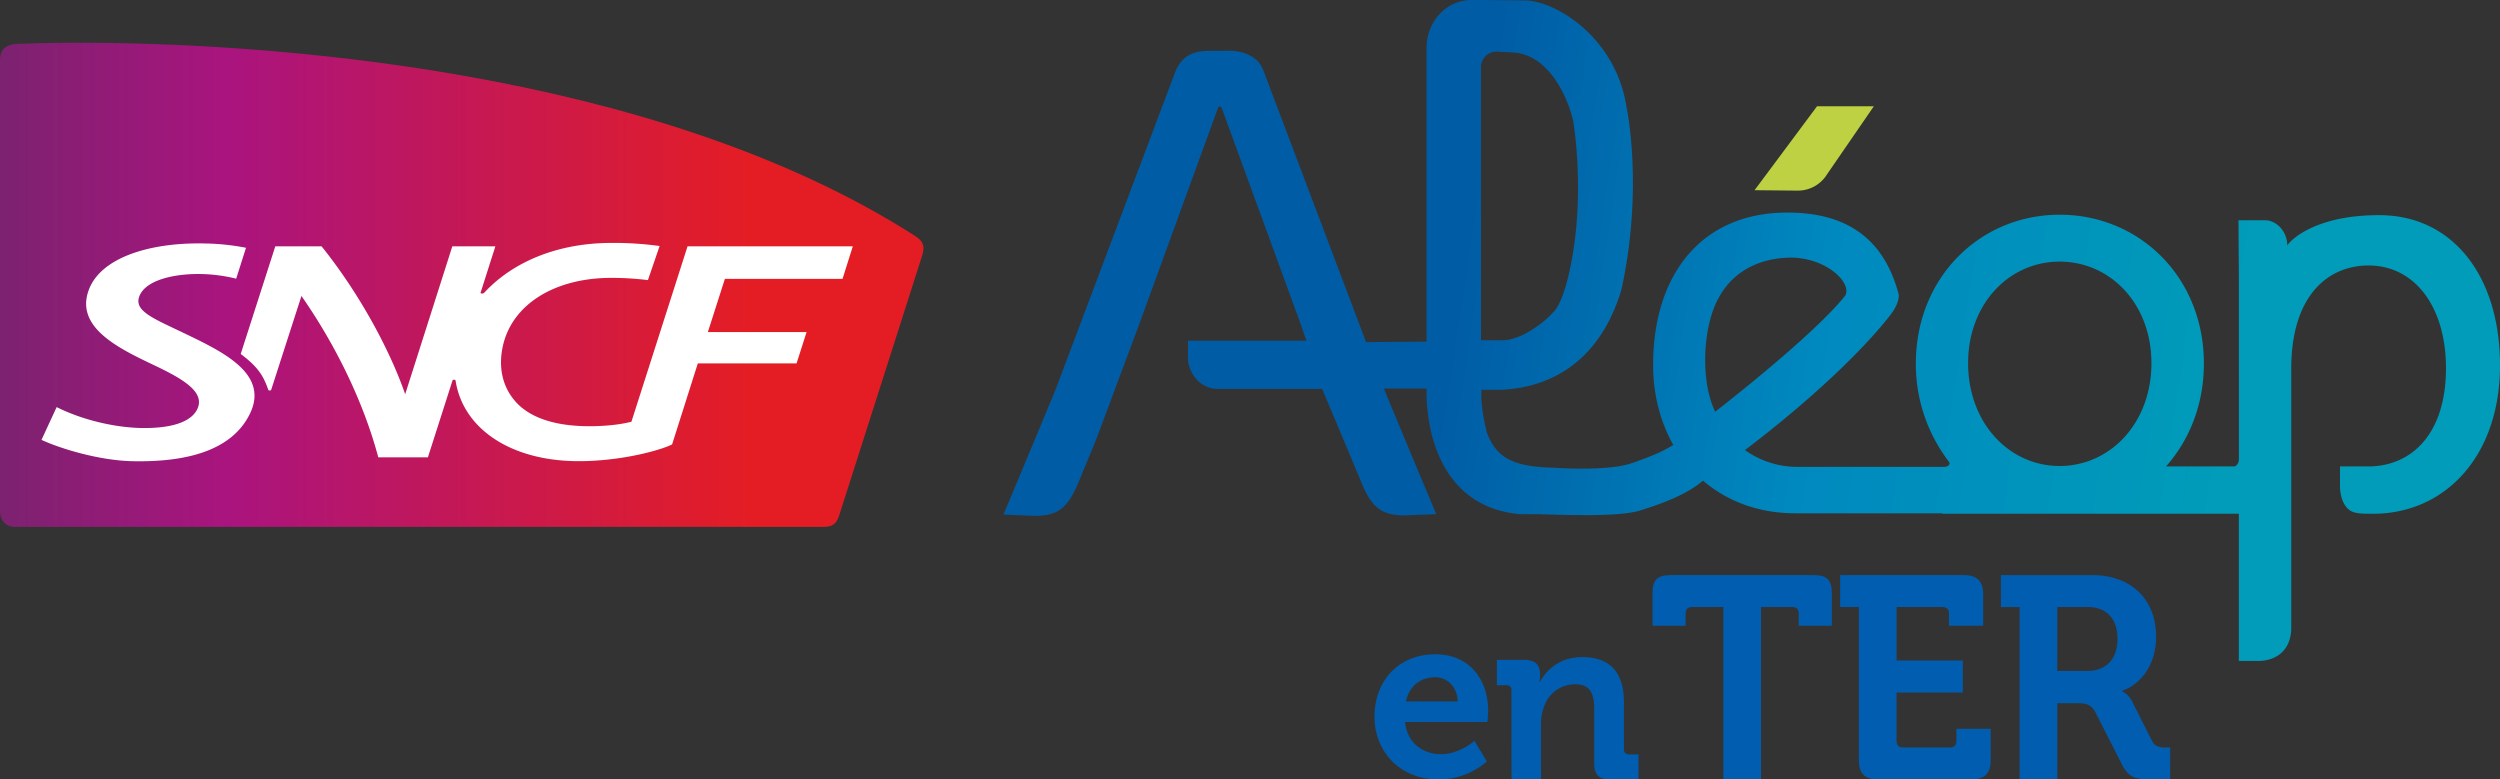
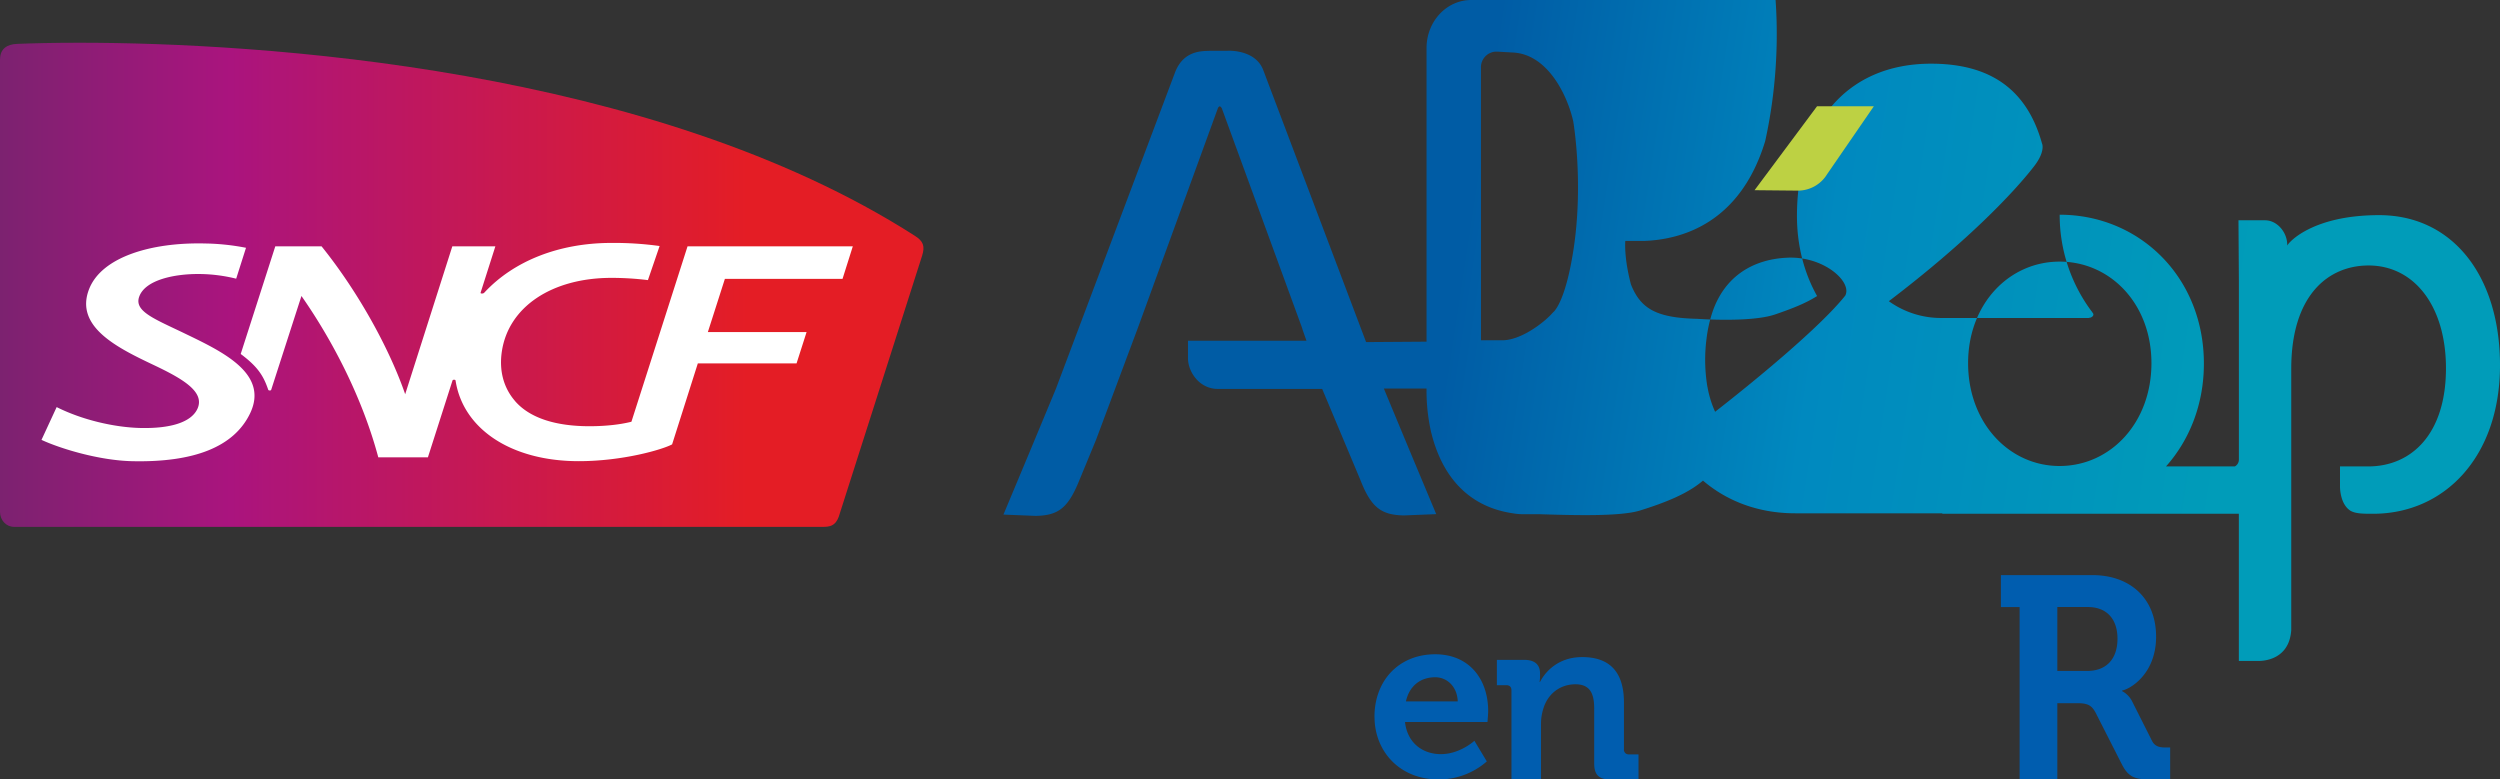
<svg xmlns="http://www.w3.org/2000/svg" id="svg2" viewBox="0 0 1924.42 600">
  <rect x="0" y="0" width="1924.42" height="600" fill="#333333" stroke="none" />
  <defs>
    <style>.cls-1{fill:url(#Dégradé_sans_nom);}.cls-2{fill:#fff;}.cls-3{fill:url(#Dégradé_sans_nom_2);}.cls-4{fill:#bdd143;}.cls-5{fill:#005daf;}</style>
    <linearGradient id="Dégradé_sans_nom" x1="664.06" y1="720.43" x2="665.06" y2="720.43" gradientTransform="matrix(709.98, 0, 0, -709.98, -471469.44, 511705.04)" gradientUnits="userSpaceOnUse">
      <stop offset="0" stop-color="#7c2270" />
      <stop offset="0.25" stop-color="#aa147e" />
      <stop offset="0.81" stop-color="#e41d25" />
      <stop offset="1" stop-color="#e41d25" />
    </linearGradient>
    <linearGradient id="Dégradé_sans_nom_2" x1="491.48" y1="621.3" x2="846.53" y2="563.68" gradientTransform="matrix(3.1, 0, 0, -3.31, -666.52, 2235.92)" gradientUnits="userSpaceOnUse">
      <stop offset="0.24" stop-color="#005ca5" />
      <stop offset="0.49" stop-color="#0089bf" />
      <stop offset="0.78" stop-color="#009cb9" />
    </linearGradient>
  </defs>
  <g id="layer1">
    <g id="g3411">
      <g id="g10">
        <path id="path138" class="cls-1" d="M13.05,33.78c-7.91.33-13,4-13,11.8H0V394c0,6.08,4.35,11.57,11.06,11.57H633c5.58,0,10-.51,12.67-7.88h0s63-197.29,64.14-200.85h0c2.35-7.45.83-11.23-5.53-15.28h0C501.73,51.75,198.82,32.9,61.24,32.9h0c-19.73,0-36,.39-48.19.88" transform="translate(0 0)" />
        <g id="g140">
          <g id="g142">
            <g id="g148">
              <path id="path150" class="cls-2" d="M396.29,308.48c-8.7-10.14-12.15-23.22-10-37.81,5.13-34.78,39-56.77,84.27-56.77a229,229,0,0,1,28.19,1.72l9-26.24A254.91,254.91,0,0,0,470.59,187c-40.16,0-75.09,13.82-97.73,38.2a2.27,2.27,0,0,1-1.88.74c-.7,0-1.17-.12-1-.74l11.34-35.58H348.18L311.89,303.47c-11.54-33.6-35.31-77.79-64.37-113.86H211.91l-26.62,82.88c13.38,9.95,17.62,17.13,21.12,27.35.2.6.63.73,1.28.73s1-.16,1.14-.73c.25-.79,23.22-72,23.22-72,23.43,33.52,46.69,77.62,59.15,124.2h38.19l18.89-59c.2-.6.61-.73,1.25-.73s1.09.18,1.17.73c5.74,37.05,42.58,61.95,94.8,61.95,33.76,0,64.28-8.86,71.87-12.93l19.79-62.32h76l7.73-24.15h-76L558,214.64h90.56l7.9-25H529.24l-43.19,135c-9.16,2.31-20.49,3.45-32.32,3.45-25.48,0-45.89-6.06-57.44-19.57m-214.48-94,7.56-23.78a177.12,177.12,0,0,0-31.61-3.32c-41.7-1-79.39,10.54-89.09,34.9-11.49,28.88,21.1,45.13,49.34,58.51,22.42,10.63,40.13,20.74,33.9,34-4.84,10.27-20.71,15.14-43.77,14.62-20-.47-44.9-6.2-64.53-16.09L31.94,338.6c14.44,6.71,44.21,15.82,69.62,16.41,47.71,1.09,78.6-10.92,91-36.9,14.63-30.75-21.68-47.56-50.83-61.64-22.83-11-38.4-16.79-34.65-27.88,4.43-13.13,27.39-18.11,48.19-17.64a121.84,121.84,0,0,1,26.56,3.58" transform="translate(0 0)" />
            </g>
          </g>
        </g>
      </g>
      <g id="g3398">
        <g id="g7548">
-           <path id="path7290" class="cls-3" d="M1826.71,395.48c55.21,0,97.71-44.06,97.71-114.28,0-68.56-36.29-115.59-93.06-115.59-52.42,0-70.41,21.86-70.72,23.52v-.67c0-9.6-7.75-18.88-17.06-18.88h-20.47l.31,47.37V353.74a5.94,5.94,0,0,1-3.1,5.3h-53c18-20.2,29.16-47.69,29.16-79.16,0-66.58-49.63-114.6-111-114.6s-110.73,48.36-110.73,114.6a123.82,123.82,0,0,0,24.19,73.86c.62.66.62,1,1.24,1.66,1.25,1.65,0,3-1.55,3.64a12.71,12.71,0,0,0-1.55.33h-112.9a68.86,68.86,0,0,1-40.95-12.92c61.42-46.7,96.78-84.46,111.67-103.67,9.3-11.92,6.2-17.88,6.2-17.88-11.47-41.07-39.39-61.28-85.3-61.28-65.75,0-103.29,47.37-103.29,117.25,0,22.86,5.59,44.06,15.51,61.61-8.37,5.3-18,9.27-32.57,14.24-18.61,6.3-59.55,3.31-59.55,3.31h.31c-31.64-.66-44-7.61-51.49-26.49-5.58-21.2-4.34-33.46-4.34-33.46h14c30.7-1,74.75-14.57,93.67-76.84,17.37-78.83,4-140.77,4-140.77-8.37-54.65-56.14-82.8-79.4-82.14L1143.7,0h-11.17c-18.92,0-34.11,16.23-34.43,36.43V136.79h0V263l-46.52.33-79.41-210c-6.51-15.57-27.29-14.25-27.29-14.25H932.16c-5.89.34-20.78-1-27.61,16.56L812.74,299.42l-19.54,47-20.78,49.69,24.81,1c17.06-.33,24.82-5.63,33.5-27.16l13-31.46L872.3,262h0l3.72-9.93L937.43,83.47A2.62,2.62,0,0,1,939,81.81a3.83,3.83,0,0,1,1.55,1.66L1002.88,254l-.93-2.31,3.72,10.6H914.48v13.58c0,10.26,8.68,23.51,22.95,23.51h80.34l29.47,70.22c8.37,21.53,16.44,26.83,33.49,27.16l24.82-1-20.78-49.69-19.54-47h32.87a145.06,145.06,0,0,0,3.42,33.12c9,37.43,31.32,58.3,63,62.93a42.4,42.4,0,0,0,6.52.67h13c31,1,63,1.65,77.86-2.65,21.4-6.63,37.84-13.58,49-23.19,18.61,15.9,42.8,25.17,71,25.17h113.21v.34h228.29V508.75h14.89s23.89,1.33,25.44-23.85V395.48h0v-47.7h0V283.85c0-56.3,28.22-79.49,59.55-79.49,35,0,59.55,31.14,59.55,79.16,0,50.35-26.36,75.52-59.86,75.52h-21.71v15.24s-.31,13.58,8.06,18.88c4,2.32,9.93,2.32,17.37,2.32ZM1140,53.66V52a12,12,0,0,1,11.16-12.25h1.56l11.47.66c27.3,1,42.5,33.45,46.84,53,0,0,8.06,46.37.31,98-6.51,42.73-15.82,49-15.82,49-6.82,7.95-25.12,21.87-39.7,21.53H1140V53.66ZM1314.3,297.77a127.09,127.09,0,0,1-.62-37.43,102.73,102.73,0,0,1,5-21.53c9.62-26.5,31-39.09,56.45-40.41,28.54-1.66,50.87,18.55,45.29,29.15-19.23,24.18-69.17,65.25-100.19,89.43a80.77,80.77,0,0,1-5.89-19.21Zm271.09,60.94c-38.77,0-70.41-33.12-70.41-79.16,0-45.71,31.64-78.17,70.41-78.17,39.09,0,70.72,32.46,70.72,78.17C1656.11,325.59,1624.48,358.71,1585.39,358.71Z" transform="translate(0 0)" />
+           <path id="path7290" class="cls-3" d="M1826.71,395.48c55.21,0,97.71-44.06,97.71-114.28,0-68.56-36.29-115.59-93.06-115.59-52.42,0-70.41,21.86-70.72,23.52v-.67c0-9.6-7.75-18.88-17.06-18.88h-20.47l.31,47.37V353.74a5.94,5.94,0,0,1-3.1,5.3h-53c18-20.2,29.16-47.69,29.16-79.16,0-66.58-49.63-114.6-111-114.6a123.82,123.82,0,0,0,24.19,73.86c.62.66.62,1,1.24,1.66,1.25,1.65,0,3-1.55,3.64a12.71,12.71,0,0,0-1.55.33h-112.9a68.86,68.86,0,0,1-40.95-12.92c61.42-46.7,96.78-84.46,111.67-103.67,9.3-11.92,6.2-17.88,6.2-17.88-11.47-41.07-39.39-61.28-85.3-61.28-65.75,0-103.29,47.37-103.29,117.25,0,22.86,5.59,44.06,15.51,61.61-8.37,5.3-18,9.27-32.57,14.24-18.61,6.3-59.55,3.31-59.55,3.31h.31c-31.64-.66-44-7.61-51.49-26.49-5.58-21.2-4.34-33.46-4.34-33.46h14c30.7-1,74.75-14.57,93.67-76.84,17.37-78.83,4-140.77,4-140.77-8.37-54.65-56.14-82.8-79.4-82.14L1143.7,0h-11.17c-18.92,0-34.11,16.23-34.43,36.43V136.79h0V263l-46.52.33-79.41-210c-6.51-15.57-27.29-14.25-27.29-14.25H932.16c-5.89.34-20.78-1-27.61,16.56L812.74,299.42l-19.54,47-20.78,49.69,24.81,1c17.06-.33,24.82-5.63,33.5-27.16l13-31.46L872.3,262h0l3.72-9.93L937.43,83.47A2.62,2.62,0,0,1,939,81.81a3.83,3.83,0,0,1,1.55,1.66L1002.88,254l-.93-2.31,3.72,10.6H914.48v13.58c0,10.26,8.68,23.51,22.95,23.51h80.34l29.47,70.22c8.37,21.53,16.44,26.83,33.49,27.16l24.82-1-20.78-49.69-19.54-47h32.87a145.06,145.06,0,0,0,3.42,33.12c9,37.43,31.32,58.3,63,62.93a42.4,42.4,0,0,0,6.52.67h13c31,1,63,1.65,77.86-2.65,21.4-6.63,37.84-13.58,49-23.19,18.61,15.9,42.8,25.17,71,25.17h113.21v.34h228.29V508.75h14.89s23.89,1.33,25.44-23.85V395.48h0v-47.7h0V283.85c0-56.3,28.22-79.49,59.55-79.49,35,0,59.55,31.14,59.55,79.16,0,50.35-26.36,75.52-59.86,75.52h-21.71v15.24s-.31,13.58,8.06,18.88c4,2.32,9.93,2.32,17.37,2.32ZM1140,53.66V52a12,12,0,0,1,11.16-12.25h1.56l11.47.66c27.3,1,42.5,33.45,46.84,53,0,0,8.06,46.37.31,98-6.51,42.73-15.82,49-15.82,49-6.82,7.95-25.12,21.87-39.7,21.53H1140V53.66ZM1314.3,297.77a127.09,127.09,0,0,1-.62-37.43,102.73,102.73,0,0,1,5-21.53c9.62-26.5,31-39.09,56.45-40.41,28.54-1.66,50.87,18.55,45.29,29.15-19.23,24.18-69.17,65.25-100.19,89.43a80.77,80.77,0,0,1-5.89-19.21Zm271.09,60.94c-38.77,0-70.41-33.12-70.41-79.16,0-45.71,31.64-78.17,70.41-78.17,39.09,0,70.72,32.46,70.72,78.17C1656.11,325.59,1624.48,358.71,1585.39,358.71Z" transform="translate(0 0)" />
          <path id="path7292" class="cls-4" d="M1406.42,134.14l36-52.33h-43.73l-48.08,64.59,33.5.33A26.27,26.27,0,0,0,1406.42,134.14Z" transform="translate(0 0)" />
        </g>
        <g id="g3389">
          <g id="g3385">
            <path id="path3365" class="cls-5" d="M1058.06,551.82c0,26.17,19,48.18,49.44,48.18a56,56,0,0,0,37-13.89l-9.56-15.88s-11,10.28-25.8,10.28c-13.9,0-25.81-8.48-27.61-24.72H1145s.54-5.77.54-8.48c0-24.36-14.44-43.67-40.78-43.67-27.61,0-46.74,19.85-46.74,48.18Zm24.18-11.91c2.53-11.55,10.83-18.58,22.56-18.58,9.38,0,17,7.57,17.32,18.58Z" transform="translate(0 0)" />
            <path id="path3367" class="cls-5" d="M1163.47,600h22.74V557.78a38.92,38.92,0,0,1,1.8-12.27c3.25-11,12.45-18.77,24.72-18.77,11.55,0,14.44,7.58,14.44,18.77v42.22c0,8.66,3.61,12.27,12.27,12.27h21.83V580.69h-7.21a3.61,3.61,0,0,1-4-4V540.81c0-24.36-11.73-35-32.12-35-18.59,0-28.51,11.37-32.48,19.13h-.36a25.59,25.59,0,0,0,.36-4v-2.71c0-6.5-4-10.29-12.09-10.29h-21.12v19.49h7.22c2.53,0,4,1.26,4,4V600Z" transform="translate(0 0)" />
          </g>
          <g id="g3380">
-             <path id="path3369" class="cls-5" d="M1326.57,600h29V467.27h24.16c3.1,0,4.87,1.77,4.87,4.87v9.53h25.48V456.85c0-10.41-3.54-14.18-14.18-14.18H1286.24c-10.64,0-14.19,3.77-14.19,14.18v24.82h25.49v-9.53c0-3.1,1.77-4.87,4.87-4.87h24.15V600Z" transform="translate(0 0)" />
-             <path id="path3371" class="cls-5" d="M1430.89,584.93c0,10.64,4.43,15.07,15.06,15.07h71.36c10.41,0,15.06-4.43,15.06-15.07V561H1506v9.53c0,3.1-1.77,4.87-4.87,4.87h-36.34c-3.1,0-4.88-1.77-4.88-4.87V533.08h51v-24.6h-51V467.27h35.46c3.1,0,4.87,1.77,4.87,4.87v9.53h26.37V457.74c0-10.42-4.65-15.07-15.07-15.07h-95.06v24.6h14.41V584.93Z" transform="translate(0 0)" />
            <path id="path3373" class="cls-5" d="M1554.66,600h29V541.28h14.62c8.2,0,11.52,1.11,14.85,7.31l20.16,39.67c5.1,10,10.19,11.74,21.94,11.74h15.29V575.4h-2.88c-4.88,0-8.64-.44-11.08-5.09L1641.3,540a18.06,18.06,0,0,0-7.76-8v-.44c6.65-1.33,26.15-13.08,26.15-41.44,0-29.69-20.16-47.42-49-47.42h-70.47v24.6h14.41V600Zm29-83.54V467.27h23.48c14.19,0,22.83,8.86,22.83,24.37,0,15.74-8.64,24.82-23.27,24.82Z" transform="translate(0 0)" />
          </g>
        </g>
      </g>
    </g>
  </g>
</svg>